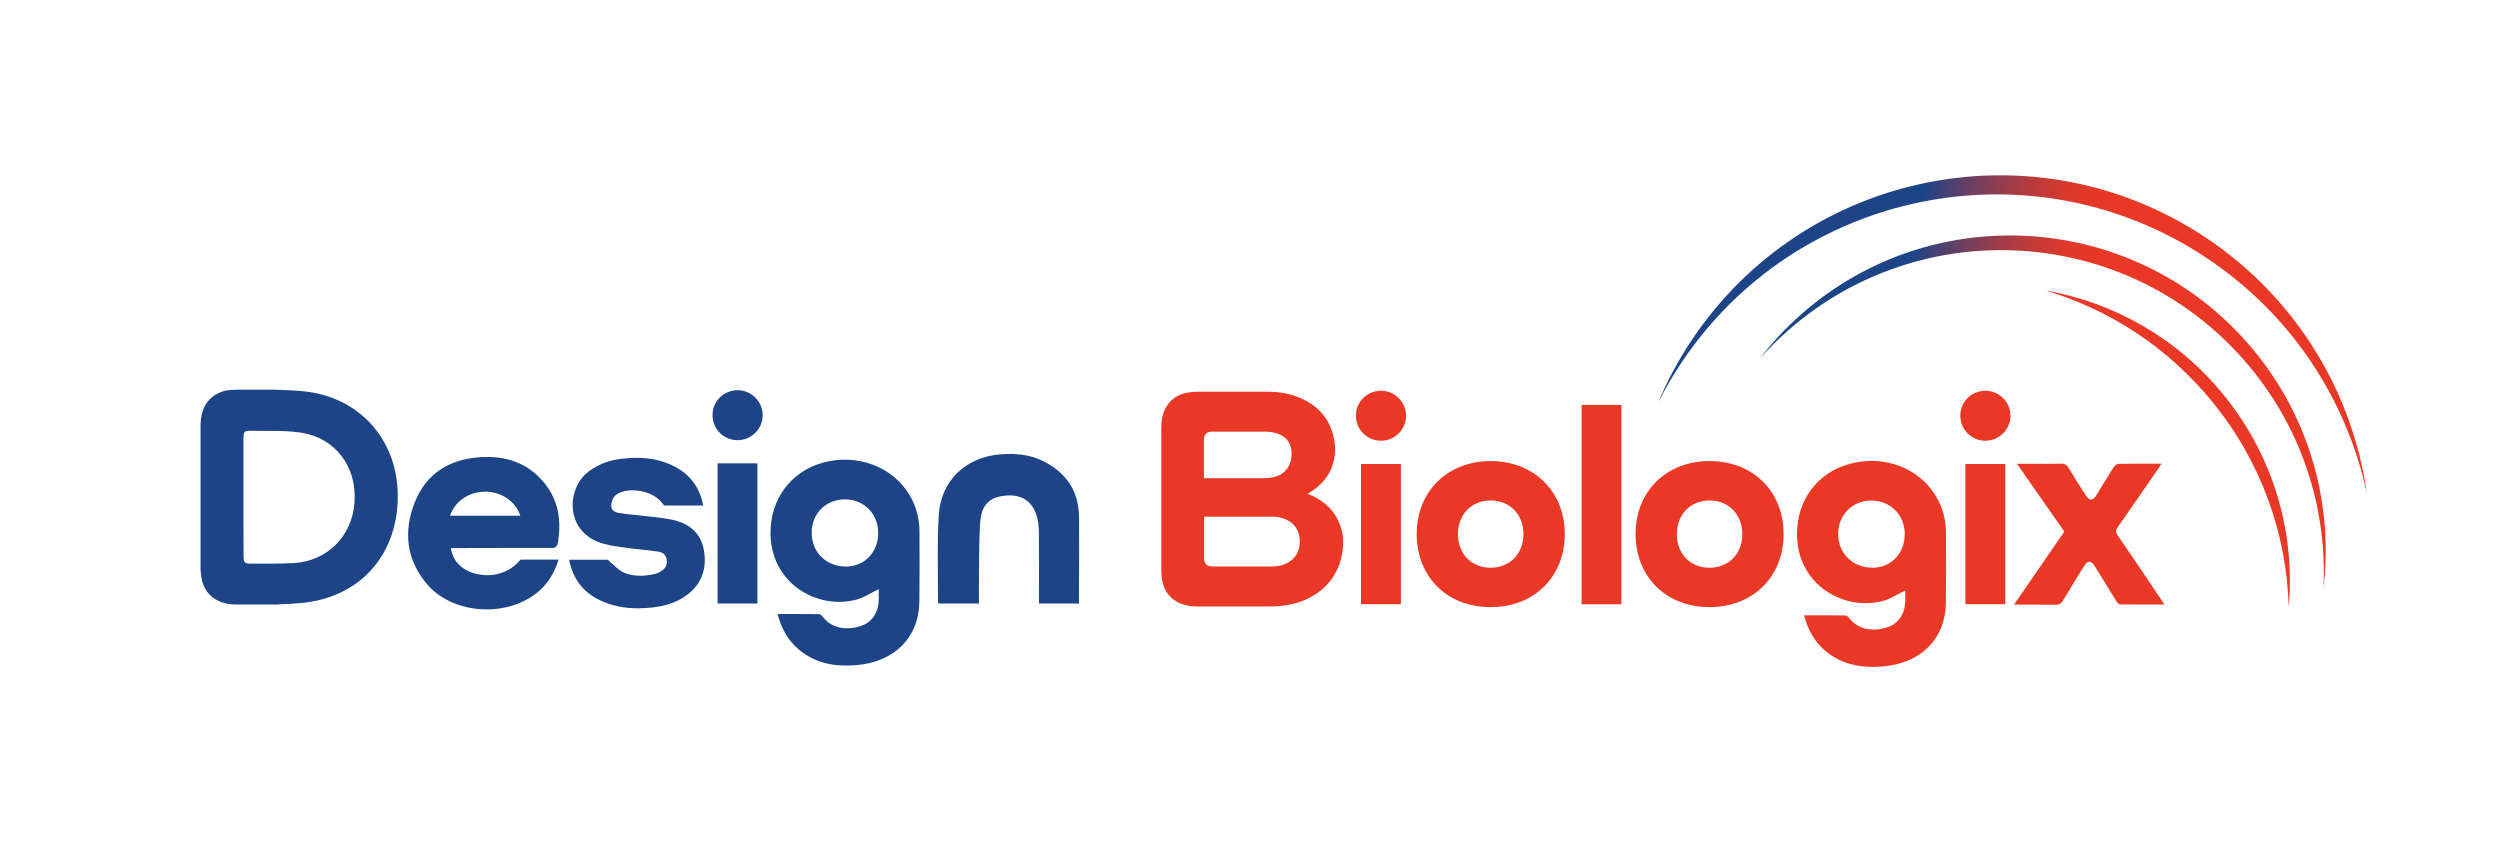
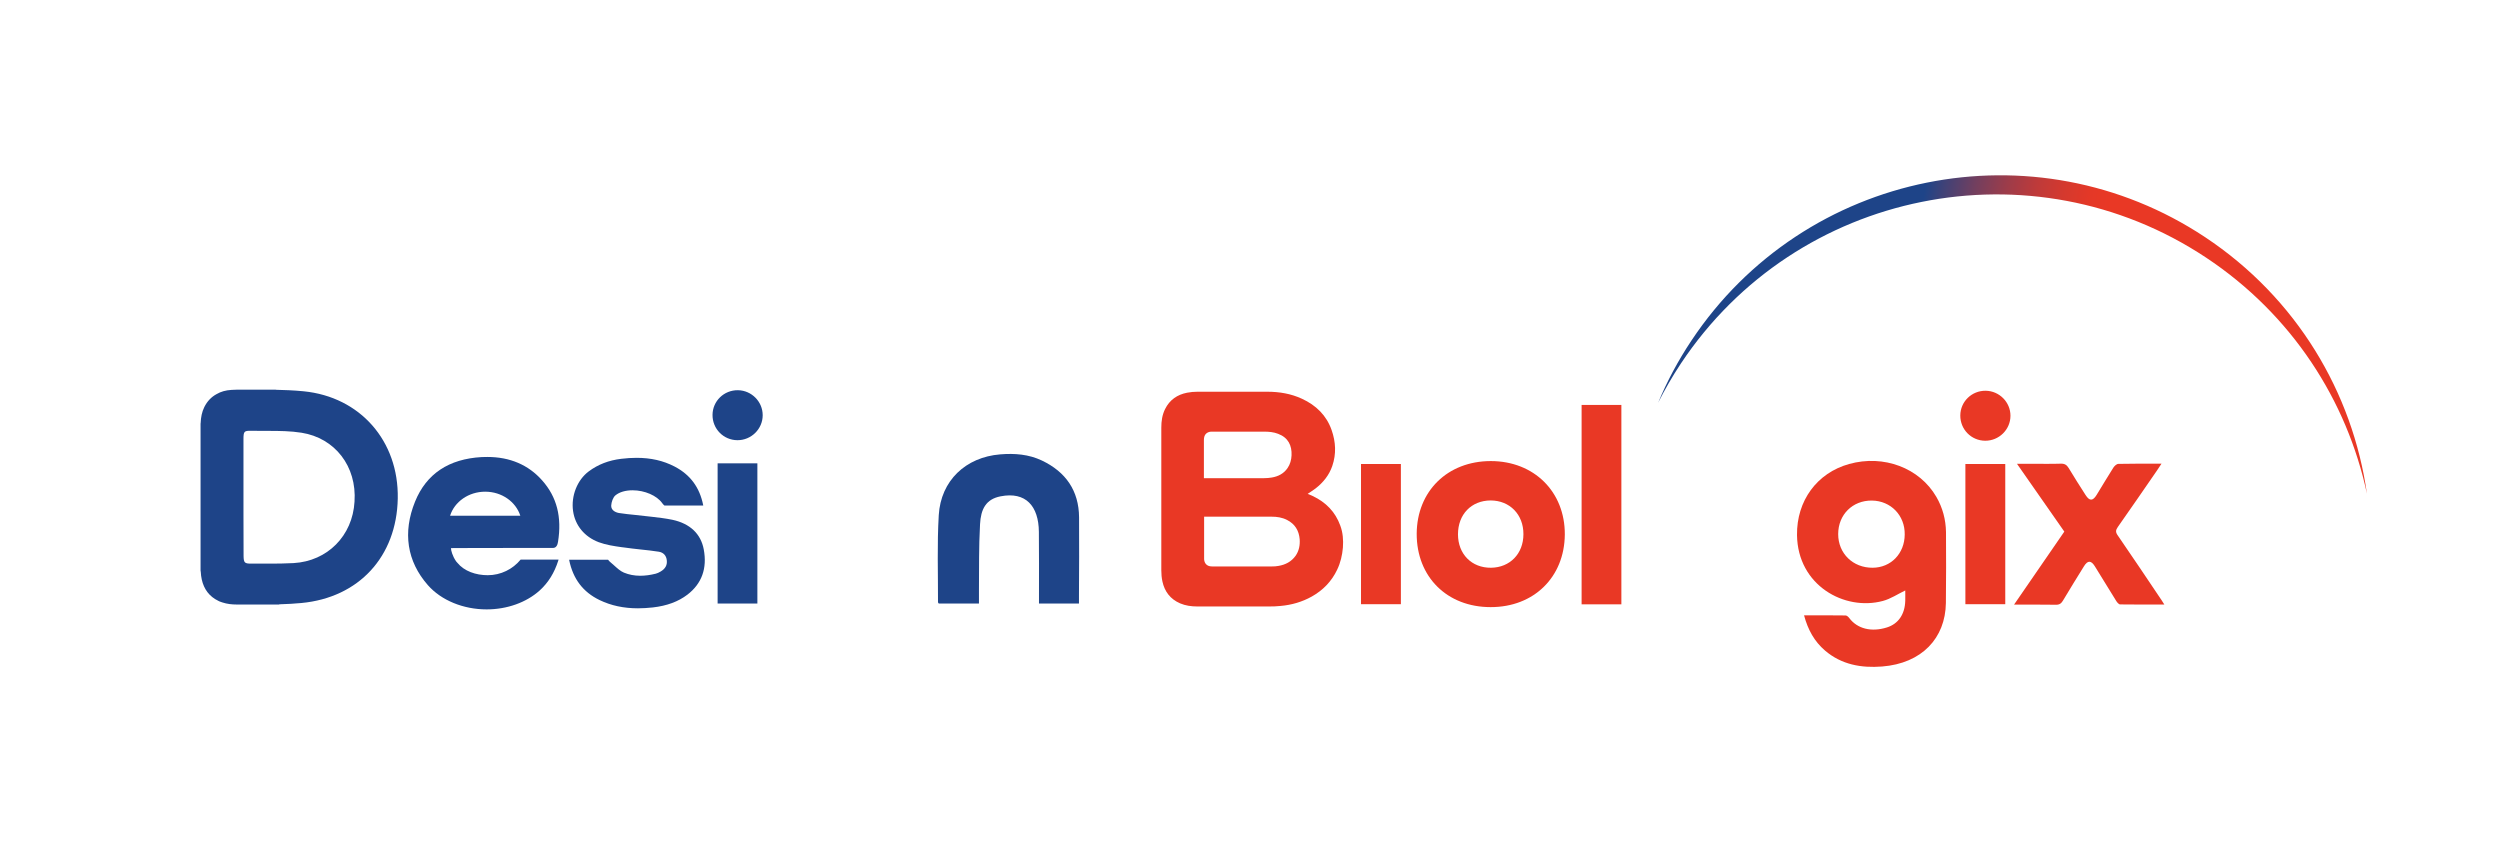
<svg xmlns="http://www.w3.org/2000/svg" width="431" height="149" viewBox="0 0 431 149" fill="none">
  <path d="M234.637 104.164C236.972 104.164 239.233 104.164 241.512 104.164C241.512 96.088 241.512 88.068 241.512 79.993C239.195 79.993 236.935 79.993 234.637 79.993C234.637 88.068 234.637 96.125 234.637 104.164Z" fill="#E93825" />
-   <path d="M238.149 67.366C235.739 67.329 233.778 69.231 233.759 71.618C233.741 74.024 235.646 75.964 238.037 75.983C240.428 76.001 242.408 74.062 242.408 71.674C242.408 69.343 240.503 67.403 238.149 67.366Z" fill="#E93825" />
  <path d="M226.306 85.513C226.026 85.383 225.727 85.271 225.447 85.14C225.914 84.823 226.381 84.525 226.829 84.189C228.137 83.163 229.146 81.914 229.687 80.328C230.397 78.258 230.285 76.188 229.575 74.155C228.679 71.6 226.885 69.865 224.457 68.746C222.57 67.87 220.553 67.534 218.479 67.534C214.463 67.534 210.466 67.534 206.45 67.534C205.852 67.534 205.235 67.59 204.656 67.702C202.956 68.038 201.649 68.933 200.864 70.518C200.36 71.525 200.21 72.607 200.21 73.726C200.21 81.932 200.21 90.139 200.21 98.345C200.21 98.979 200.266 99.613 200.397 100.229C200.771 101.982 201.761 103.287 203.442 104.015C204.395 104.425 205.403 104.556 206.431 104.556C210.559 104.556 214.669 104.556 218.797 104.556C219.451 104.556 220.123 104.537 220.796 104.462C222.682 104.294 224.494 103.772 226.157 102.84C228.081 101.758 229.575 100.229 230.528 98.214C231.107 97.002 231.406 95.715 231.518 94.391C231.611 93.104 231.518 91.836 231.07 90.624C230.21 88.236 228.566 86.576 226.306 85.513ZM207.552 82.175C207.552 80.067 207.552 77.978 207.552 75.871C207.552 75.684 207.57 75.516 207.608 75.349C207.738 74.789 208.187 74.453 208.803 74.416C208.878 74.416 208.971 74.416 209.046 74.416C212.016 74.416 214.986 74.416 217.956 74.416C218.778 74.416 219.581 74.491 220.347 74.789C222.085 75.442 222.738 76.803 222.664 78.501C222.626 79.303 222.421 80.049 221.972 80.701C221.319 81.653 220.366 82.138 219.264 82.324C218.834 82.399 218.367 82.436 217.938 82.436C214.557 82.436 211.194 82.436 207.813 82.436C207.738 82.436 207.645 82.436 207.552 82.436C207.552 82.324 207.552 82.249 207.552 82.175ZM223.355 95.827C222.626 96.834 221.618 97.356 220.422 97.561C220.048 97.636 219.675 97.655 219.283 97.655C215.864 97.655 212.427 97.655 209.009 97.655C208.841 97.655 208.654 97.636 208.486 97.599C207.944 97.45 207.626 97.021 207.589 96.405C207.589 96.312 207.589 96.219 207.589 96.107C207.589 93.85 207.589 91.612 207.589 89.355C207.589 89.262 207.589 89.187 207.589 89.076C207.701 89.076 207.776 89.076 207.85 89.076C211.643 89.076 215.435 89.076 219.227 89.076C220.142 89.076 221.038 89.206 221.879 89.635C223.243 90.325 223.934 91.463 224.065 92.955C224.139 93.981 223.953 94.969 223.355 95.827Z" fill="#E93825" />
  <path d="M333.827 85.662C330.932 80.664 324.749 78.333 318.79 79.993C313.242 81.541 309.73 86.334 309.805 92.246C309.917 100.919 317.987 105.376 324.6 103.604C325.945 103.25 327.177 102.411 328.466 101.795C328.466 102.317 328.485 102.952 328.466 103.567C328.41 105.898 327.271 107.558 325.291 108.174C322.619 109.013 320.21 108.398 318.827 106.57C318.678 106.365 318.398 106.104 318.174 106.104C315.839 106.066 313.504 106.085 311.019 106.085C311.692 108.584 312.794 110.58 314.643 112.165C317.483 114.59 320.882 115.186 324.469 114.907C331.343 114.366 335.378 110.002 335.471 103.977C335.527 99.893 335.509 95.808 335.49 91.724C335.453 89.56 334.911 87.528 333.827 85.662ZM322.844 97.879C319.444 97.897 316.903 95.417 316.903 92.078C316.903 88.721 319.388 86.259 322.713 86.297C325.982 86.334 328.429 88.87 328.373 92.153C328.354 95.435 326.001 97.86 322.844 97.879Z" fill="#E93825" />
  <path d="M257.016 79.489C249.563 79.489 244.276 84.674 244.239 92.022C244.22 99.445 249.469 104.667 256.978 104.667C264.432 104.686 269.718 99.501 269.774 92.153C269.812 84.786 264.469 79.489 257.016 79.489ZM257.053 97.879C253.728 97.916 251.356 95.529 251.356 92.116C251.356 88.684 253.653 86.297 256.978 86.278C260.285 86.278 262.657 88.703 262.638 92.097C262.638 95.454 260.322 97.841 257.053 97.879Z" fill="#E93825" />
-   <path d="M294.693 79.489C287.221 79.508 281.935 84.767 281.972 92.153C282.009 99.501 287.296 104.686 294.749 104.667C302.202 104.649 307.489 99.445 307.489 92.097C307.526 84.73 302.184 79.47 294.693 79.489ZM294.786 97.879C291.461 97.916 289.089 95.529 289.089 92.116C289.089 88.684 291.405 86.296 294.712 86.278C298.018 86.278 300.39 88.703 300.372 92.097C300.39 95.454 298.055 97.841 294.786 97.879Z" fill="#E93825" />
  <path d="M372.681 103.511C370.16 99.762 367.656 96.013 365.097 92.302C364.705 91.743 364.724 91.407 365.116 90.847C367.395 87.621 369.618 84.357 371.878 81.093C372.102 80.776 372.308 80.44 372.644 79.937C370.01 79.937 367.6 79.918 365.209 79.974C364.91 79.974 364.537 80.328 364.35 80.608C363.36 82.156 362.426 83.76 361.455 85.327C360.801 86.39 360.241 86.408 359.568 85.364C358.578 83.816 357.569 82.249 356.635 80.683C356.299 80.142 355.944 79.918 355.29 79.937C353.572 79.993 351.853 79.955 350.135 79.955C349.406 79.955 348.659 79.955 347.725 79.955C350.546 83.984 353.217 87.826 355.888 91.649C353.03 95.827 350.172 99.949 347.221 104.238C349.761 104.238 352.096 104.22 354.431 104.257C355.048 104.276 355.365 104.033 355.664 103.53C356.841 101.553 358.055 99.594 359.269 97.636C359.923 96.573 360.502 96.592 361.156 97.636C362.389 99.632 363.603 101.627 364.836 103.604C364.985 103.847 365.284 104.201 365.508 104.201C367.993 104.238 370.477 104.22 373.13 104.22C372.905 103.884 372.793 103.679 372.681 103.511Z" fill="#E93825" />
  <path d="M272.669 104.183C274.967 104.183 277.209 104.183 279.525 104.183C279.525 92.022 279.525 81.876 279.525 69.809C277.19 69.809 274.93 69.809 272.669 69.809C272.669 81.951 272.669 92.097 272.669 104.183Z" fill="#E93825" />
  <path d="M338.833 104.164C341.168 104.164 343.429 104.164 345.708 104.164C345.708 96.088 345.708 88.068 345.708 79.993C343.391 79.993 341.131 79.993 338.833 79.993C338.833 88.068 338.833 96.125 338.833 104.164Z" fill="#E93825" />
  <path d="M342.345 67.366C339.936 67.329 337.974 69.231 337.956 71.618C337.937 74.024 339.842 75.964 342.233 75.983C344.624 76.001 346.604 74.062 346.604 71.674C346.604 69.343 344.699 67.403 342.345 67.366Z" fill="#E93825" />
-   <path d="M156.873 85.457C153.978 80.459 147.795 78.127 141.836 79.769C136.288 81.317 132.776 86.11 132.832 92.022C132.945 100.695 141.014 105.152 147.627 103.381C148.972 103.026 150.205 102.187 151.494 101.571C151.494 102.094 151.512 102.728 151.494 103.343C151.456 105.675 150.298 107.334 148.318 107.95C145.647 108.789 143.237 108.174 141.855 106.346C141.705 106.141 141.425 105.88 141.201 105.88C138.866 105.842 136.531 105.861 134.047 105.861C134.719 108.36 135.821 110.356 137.671 111.941C140.529 114.366 143.91 114.963 147.496 114.683C154.37 114.142 158.405 109.778 158.499 103.754C158.555 99.669 158.536 95.585 158.517 91.5C158.48 89.355 157.957 87.322 156.873 85.457ZM145.871 97.673C142.471 97.692 139.931 95.212 139.931 91.873C139.931 88.516 142.415 86.054 145.74 86.091C149.009 86.129 151.456 88.665 151.4 91.948C151.382 95.23 149.028 97.655 145.871 97.673Z" fill="#1E4488" />
  <path d="M123.717 104.052C126.052 104.052 128.312 104.052 130.572 104.052C130.572 95.976 130.572 87.956 130.572 79.881C128.256 79.881 125.995 79.881 123.717 79.881C123.717 87.975 123.717 96.013 123.717 104.052Z" fill="#1E4488" />
  <path d="M186.032 89.187C185.995 84.581 183.735 81.354 179.625 79.396C177.346 78.314 174.918 78.128 172.434 78.333C166.475 78.818 162.197 82.865 161.842 88.814C161.543 93.813 161.73 98.83 161.711 103.828C161.711 103.903 161.786 103.959 161.842 104.052C163.785 104.052 166.68 104.052 168.772 104.052C168.772 103.269 168.772 102.523 168.772 101.777C168.81 97.599 168.735 94.559 168.959 90.381C169.09 87.789 169.968 86.054 172.49 85.569C176.842 84.711 179.065 87.248 179.102 91.687C179.14 95.752 179.121 98.662 179.121 102.728C179.121 103.157 179.121 103.567 179.121 104.052C181.138 104.052 183.978 104.052 186.014 104.052C186.014 103.53 186.014 103.101 186.014 102.672C186.032 98.177 186.07 93.682 186.032 89.187Z" fill="#1E4488" />
  <path d="M52.36 67.459C50.697 67.291 49.053 67.236 47.559 67.198V67.18C47.036 67.18 46.588 67.18 46.233 67.18C45.971 67.18 45.71 67.18 45.448 67.18C45.392 67.18 45.355 67.18 45.299 67.18C43.86 67.18 43.786 67.18 40.834 67.18C40.535 67.18 40.236 67.198 39.919 67.217C38.929 67.273 38.069 67.515 37.341 67.944C36.444 68.429 35.735 69.157 35.23 70.164C34.801 71.022 34.633 71.954 34.595 72.905V72.924C34.576 72.961 34.576 72.999 34.576 73.036V98.364C34.576 98.401 34.576 98.438 34.595 98.494C34.595 98.531 34.614 98.55 34.614 98.587C34.633 99.035 34.688 99.464 34.782 99.893C35.156 101.59 36.09 102.84 37.64 103.586C37.659 103.586 37.659 103.604 37.677 103.604C37.733 103.623 37.771 103.66 37.827 103.679C37.883 103.698 37.939 103.716 37.976 103.735C38.107 103.791 38.219 103.828 38.35 103.865C39.153 104.127 39.975 104.22 40.816 104.22C43.636 104.22 44.103 104.22 45.429 104.22C45.448 104.22 45.467 104.22 45.485 104.22C45.541 104.22 45.579 104.22 45.616 104.22C46.195 104.22 46.961 104.22 48.138 104.22V104.183C49.52 104.145 50.772 104.071 51.967 103.959C61.868 103.026 68.387 95.958 68.574 85.942C68.76 76.02 62.092 68.429 52.36 67.459ZM50.622 97.077C49.203 97.151 47.764 97.17 46.681 97.17C46.139 97.17 45.616 97.17 45.075 97.17C44.533 97.17 44.01 97.17 43.468 97.17H43.3C42.16 97.17 42.011 97.002 41.992 95.846C41.974 93.44 41.974 91.052 41.974 88.647V85.718V83.163C41.974 80.683 41.974 78.202 41.974 75.703C41.974 74.36 42.123 74.267 43.188 74.267H43.356C43.991 74.285 44.645 74.285 45.28 74.285H46.195C48.175 74.285 50.118 74.304 51.986 74.603C57.758 75.516 61.531 80.403 61.12 86.483C60.784 92.377 56.45 96.741 50.622 97.077Z" fill="#1E4488" />
  <path d="M127.229 67.273C124.819 67.236 122.857 69.138 122.839 71.525C122.82 73.931 124.725 75.871 127.116 75.889C129.507 75.908 131.488 73.969 131.488 71.581C131.488 69.25 129.582 67.31 127.229 67.273Z" fill="#1E4488" />
  <path d="M79.016 94.484C82.229 94.466 85.442 94.466 88.673 94.466C90.597 94.466 93.38 94.466 95.323 94.466C95.921 94.466 96.126 93.925 96.201 93.421C96.892 89.131 95.996 85.662 93.474 82.828C91.102 80.142 87.907 78.78 84.022 78.78C83.704 78.78 83.368 78.799 83.05 78.799C77.372 79.116 73.505 81.69 71.562 86.464C69.396 91.799 70.161 96.778 73.767 100.881C76.064 103.492 79.856 105.059 83.891 105.059C87.422 105.059 90.747 103.865 93.044 101.795C94.52 100.452 95.566 98.774 96.239 96.666C96.257 96.61 96.294 96.48 96.294 96.48H89.757L89.738 96.498C88.393 98.121 86.357 99.165 84.078 99.165C82.042 99.165 80.024 98.475 78.848 97.021C78.791 96.965 78.754 96.909 78.698 96.853C78.679 96.816 78.642 96.797 78.623 96.76C78.605 96.741 78.605 96.722 78.586 96.704C78.007 95.846 77.746 94.876 77.746 94.503C77.746 94.484 78.605 94.484 79.016 94.484ZM77.596 88.908C78.343 86.52 80.772 84.767 83.648 84.767C86.525 84.767 88.935 86.52 89.701 88.908H77.596Z" fill="#1E4488" />
  <path d="M115.946 89.616C114.769 89.374 113.555 89.225 112.378 89.094C111.986 89.057 111.593 89.001 111.201 88.964C110.641 88.889 110.08 88.833 109.52 88.777C108.586 88.684 107.633 88.591 106.699 88.441C106.064 88.329 105.336 87.938 105.373 87.154C105.41 86.539 105.691 85.718 106.12 85.383C106.811 84.823 107.857 84.525 109.053 84.525C111.145 84.525 113.237 85.439 114.153 86.725C114.246 86.875 114.395 87.024 114.545 87.154H121.232C121.232 87.136 121.232 87.117 121.232 87.099C120.616 84.021 119.009 81.839 116.282 80.422C114.339 79.415 112.21 78.93 109.744 78.93C108.904 78.93 108.044 78.986 107.11 79.097C104.943 79.359 103.113 80.067 101.506 81.261C99.526 82.734 98.424 85.495 98.798 88.106C99.153 90.586 100.759 92.544 103.225 93.477C104.476 93.943 105.859 94.148 107.185 94.335L107.503 94.372C108.474 94.522 109.464 94.615 110.417 94.727C111.463 94.838 112.546 94.95 113.592 95.118C114.377 95.249 114.881 95.79 114.956 96.61C115.049 97.431 114.694 98.065 113.891 98.531C113.573 98.718 113.293 98.848 113.05 98.904C112.079 99.147 111.201 99.259 110.361 99.259C109.352 99.259 108.418 99.072 107.559 98.718C106.942 98.457 106.419 97.972 105.859 97.468C105.616 97.245 105.373 97.021 105.112 96.816C105.055 96.778 104.981 96.685 104.925 96.61C104.887 96.573 104.869 96.536 104.831 96.498H98.125C98.125 96.517 98.125 96.536 98.125 96.554C98.798 99.818 100.516 102.075 103.374 103.455C105.354 104.406 107.521 104.873 109.987 104.873C110.79 104.873 111.668 104.817 112.546 104.723C114.993 104.444 116.936 103.716 118.505 102.523C120.989 100.62 121.942 97.99 121.326 94.708C120.821 92.022 118.953 90.269 115.946 89.616Z" fill="#1E4488" />
-   <path d="M308.217 57.015C331.25 36.723 366.405 38.924 386.729 61.92C396.741 73.26 401.28 87.528 400.552 101.534C402.364 86.669 398.049 71.115 387.345 58.992C367.47 36.481 333.08 34.336 310.534 54.18C307.881 56.511 305.528 59.048 303.454 61.734C304.93 60.092 306.518 58.507 308.217 57.015Z" fill="url(#paint0_linear_541_1165)" />
  <path d="M289.799 62.648C309.749 32.657 350.284 24.488 380.322 44.407C395.135 54.236 404.624 69.045 408.061 85.121C405.595 67.702 395.975 51.383 380.153 40.882C350.77 21.392 311.113 29.375 291.592 58.731C289.295 62.181 287.389 65.762 285.858 69.436C287.016 67.142 288.323 64.867 289.799 62.648Z" fill="url(#paint1_linear_541_1165)" />
-   <path d="M381.405 69.269C389.923 79.713 394.238 92.19 394.574 104.686C395.714 91.948 392.071 78.78 383.348 68.075C375.297 58.19 364.294 52.11 352.619 50.077C363.547 53.322 373.653 59.775 381.405 69.269Z" fill="#E93825" />
  <defs>
    <linearGradient id="paint0_linear_541_1165" x1="368.691" y1="70.155" x2="326.616" y2="62.937" gradientUnits="userSpaceOnUse">
      <stop offset="0.246" stop-color="#E93825" />
      <stop offset="0.336" stop-color="#E43827" />
      <stop offset="0.442" stop-color="#D5392E" />
      <stop offset="0.557" stop-color="#BE3A3A" />
      <stop offset="0.677" stop-color="#9C3C4A" />
      <stop offset="0.802" stop-color="#723F5F" />
      <stop offset="0.929" stop-color="#3E4278" />
      <stop offset="1" stop-color="#1E4488" />
    </linearGradient>
    <linearGradient id="paint1_linear_541_1165" x1="370.58" y1="59.143" x2="328.506" y2="51.924" gradientUnits="userSpaceOnUse">
      <stop offset="0.246" stop-color="#E93825" />
      <stop offset="0.336" stop-color="#E43827" />
      <stop offset="0.442" stop-color="#D5392E" />
      <stop offset="0.557" stop-color="#BE3A3A" />
      <stop offset="0.677" stop-color="#9C3C4A" />
      <stop offset="0.802" stop-color="#723F5F" />
      <stop offset="0.929" stop-color="#3E4278" />
      <stop offset="1" stop-color="#1E4488" />
    </linearGradient>
  </defs>
</svg>